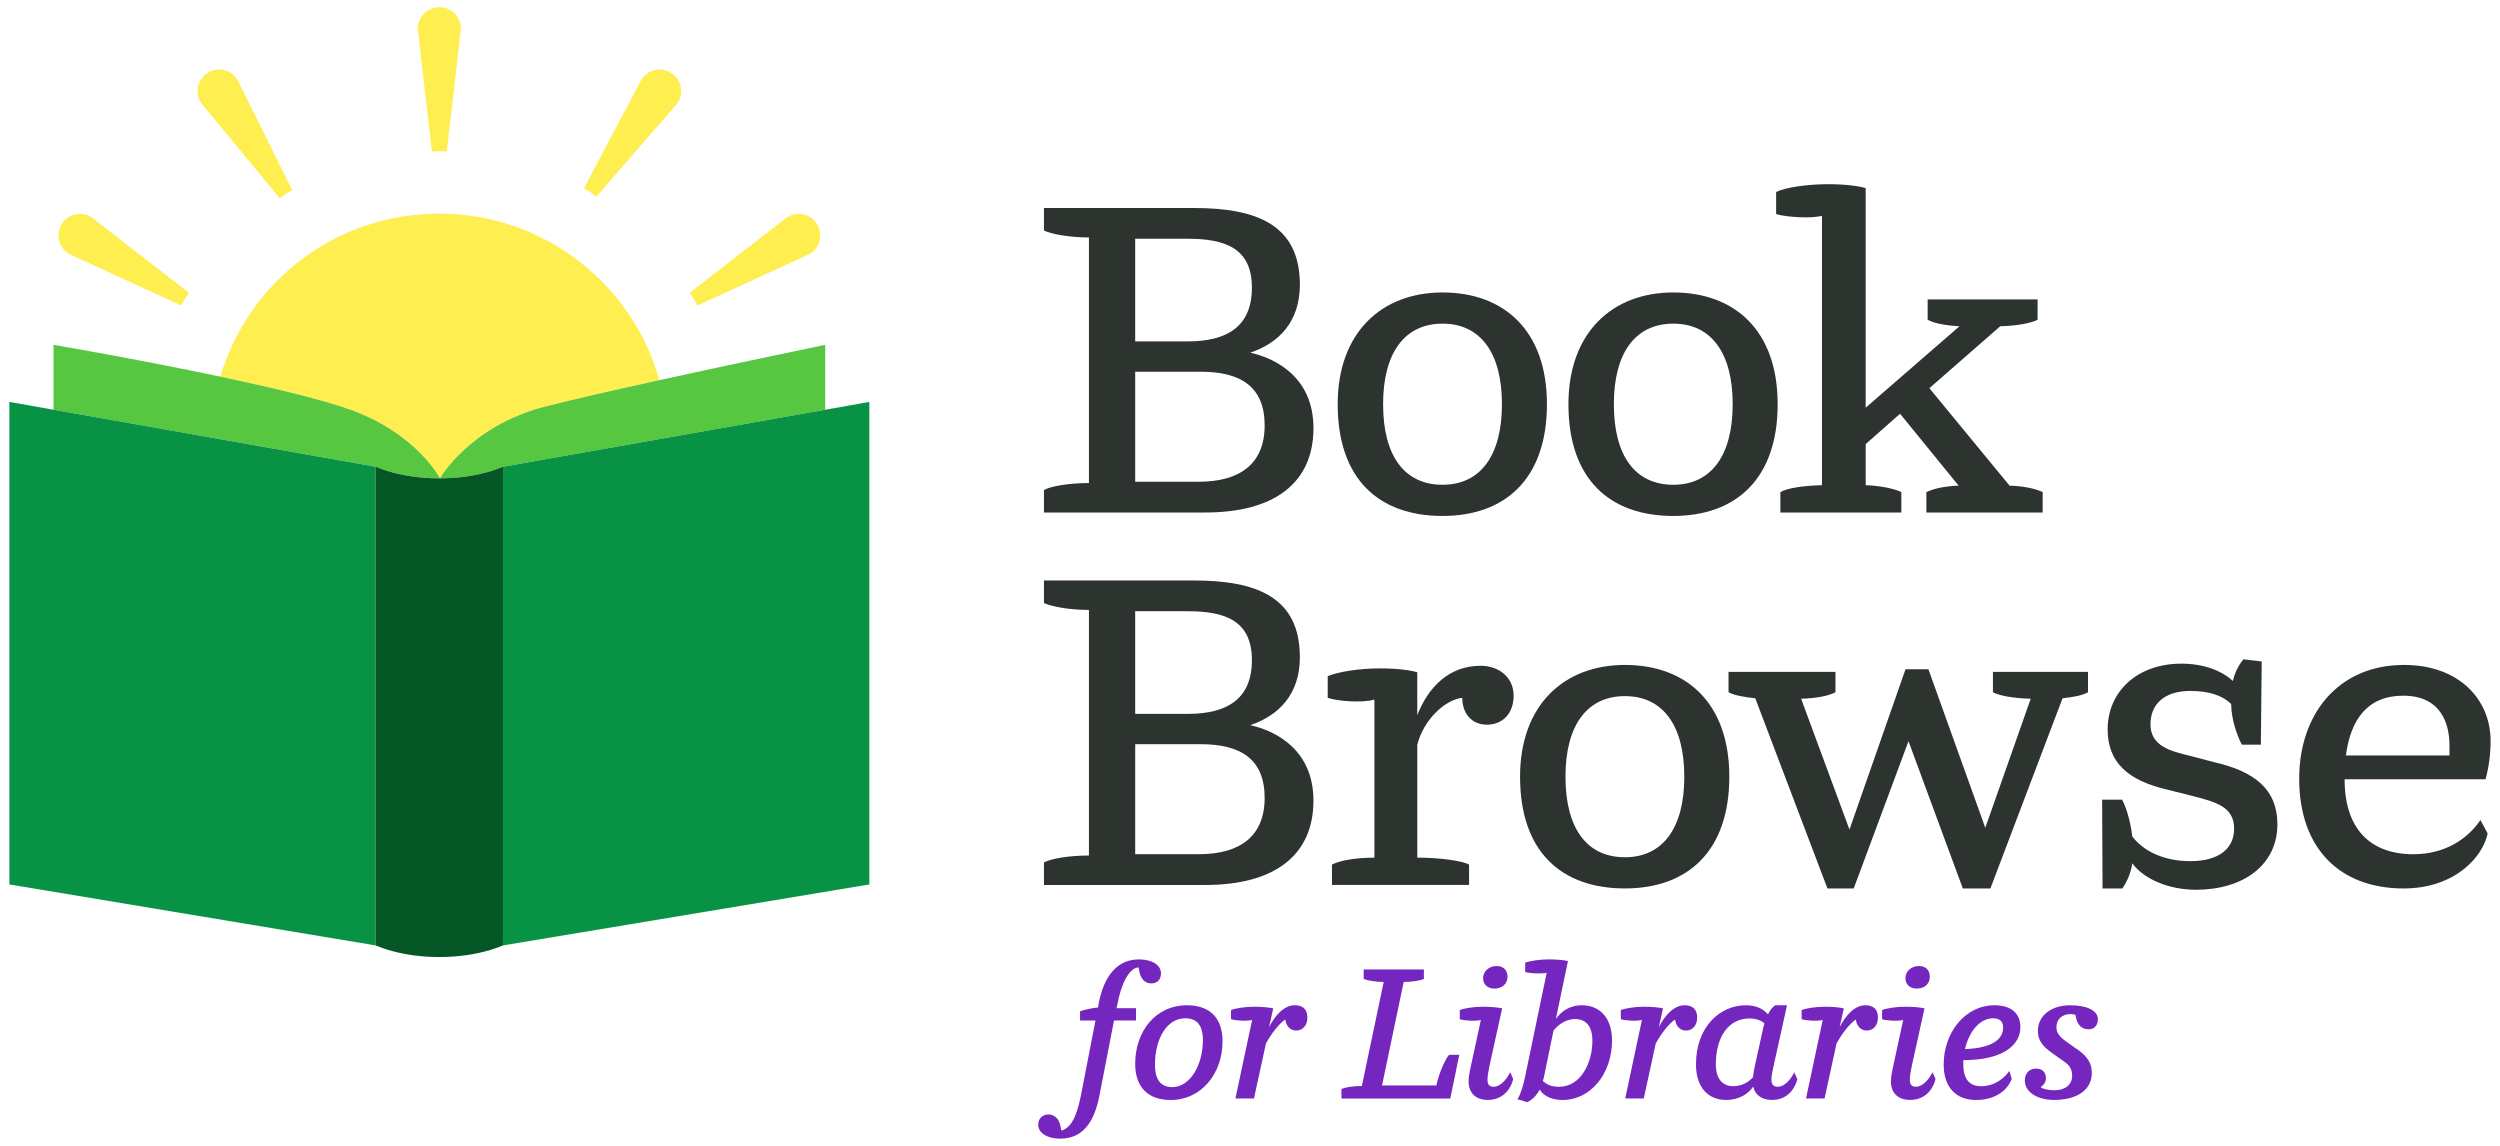
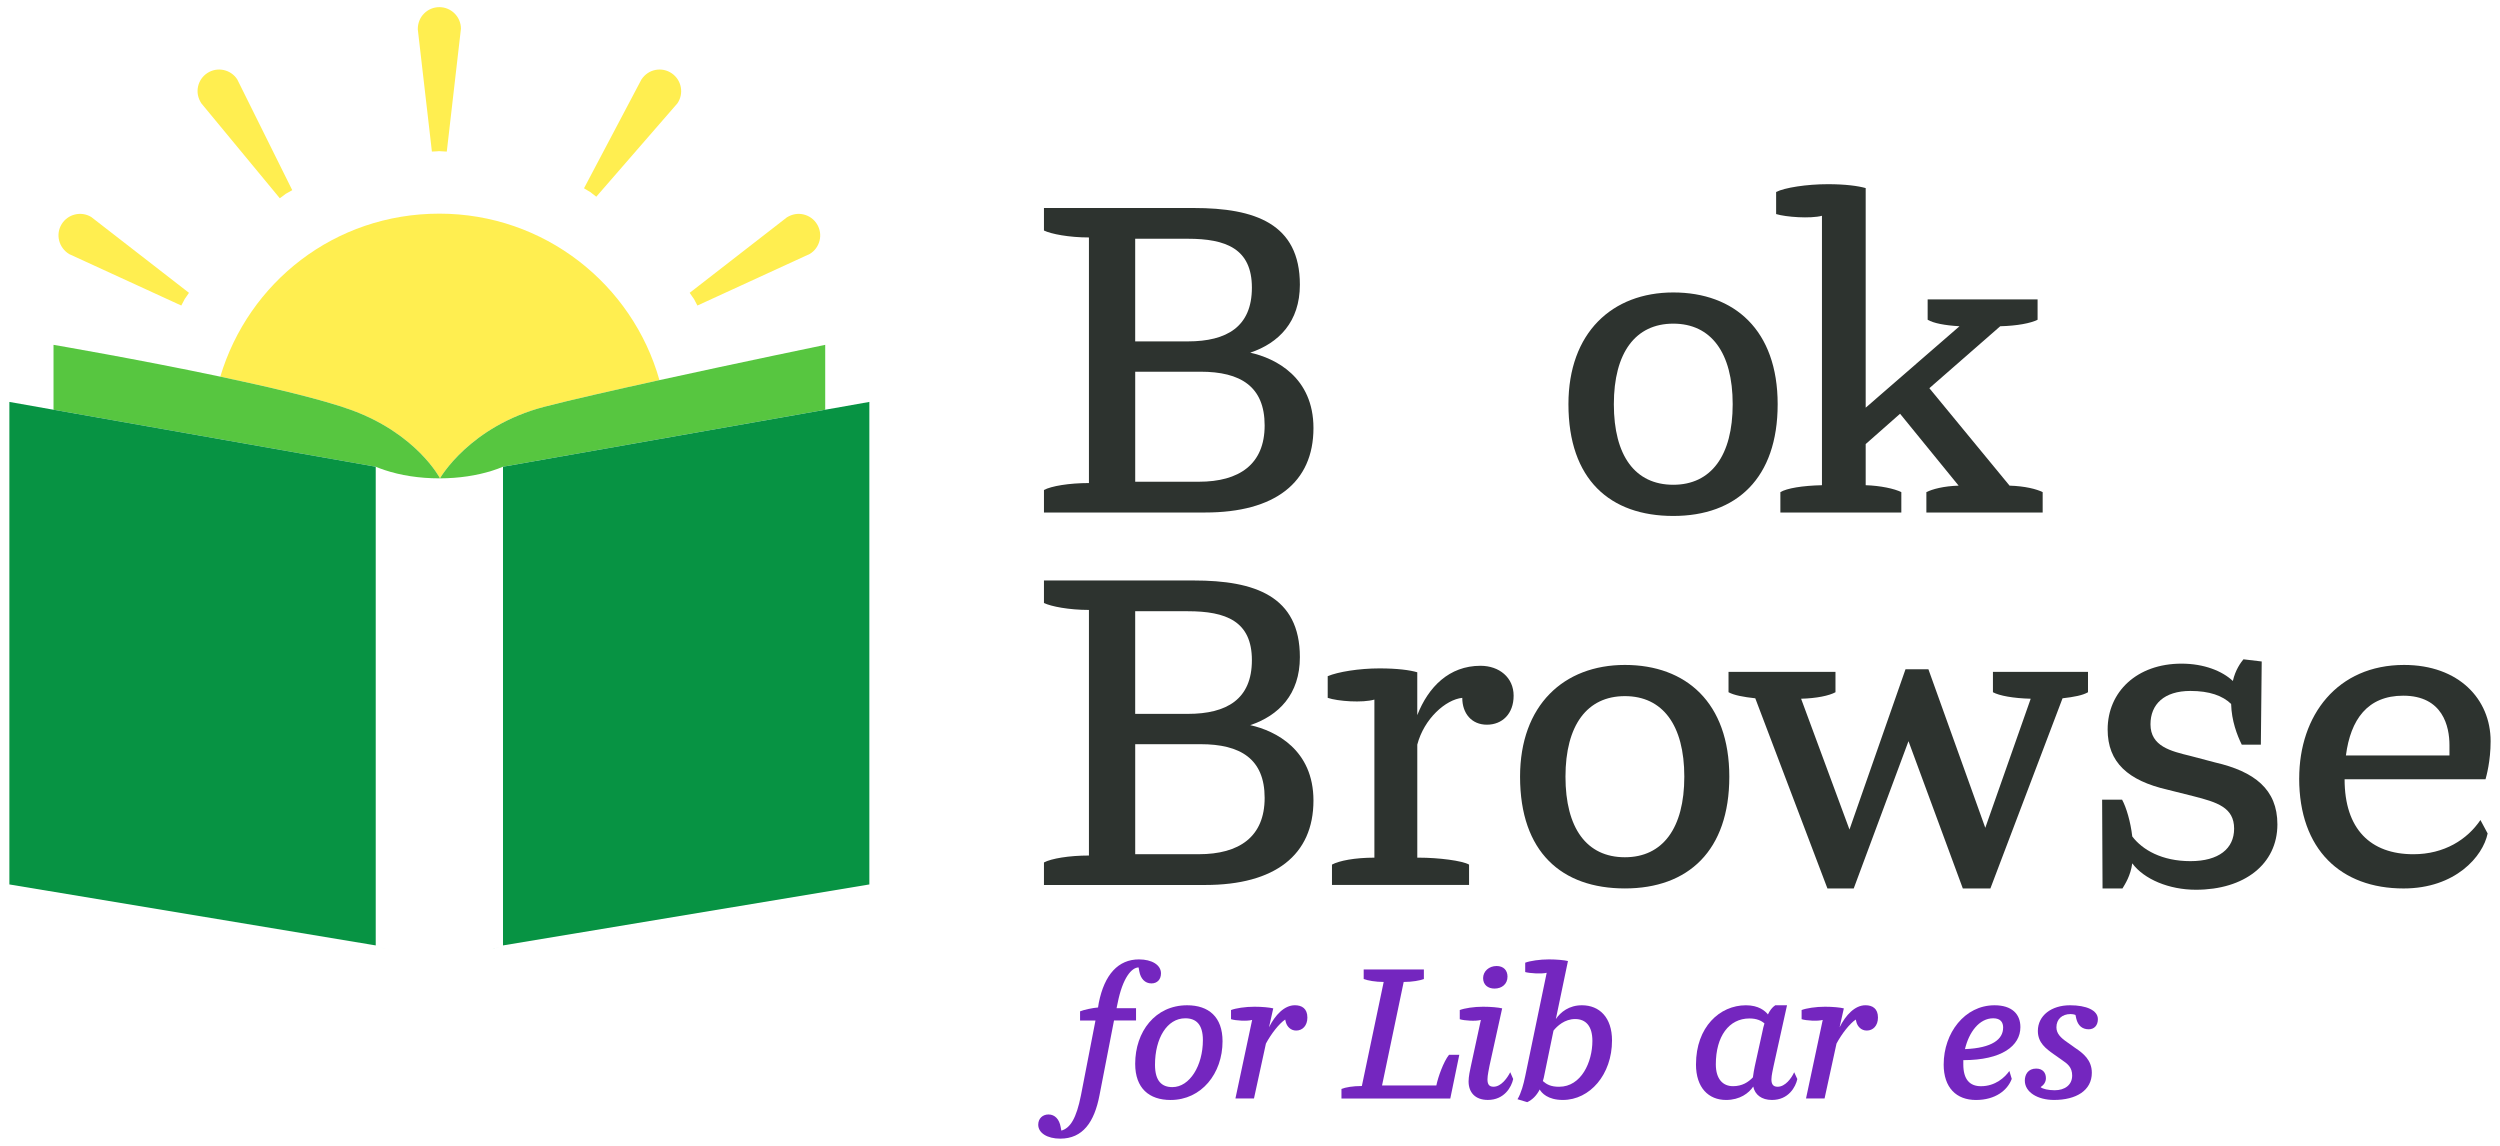
<svg xmlns="http://www.w3.org/2000/svg" id="Layer_1" data-name="Layer 1" viewBox="0 0 1200 550">
  <defs>
    <style>
      .cls-1 {
        fill: #57c640;
      }

      .cls-1, .cls-2, .cls-3, .cls-4, .cls-5, .cls-6 {
        stroke-width: 0px;
      }

      .cls-2 {
        fill: #7426bf;
      }

      .cls-3 {
        fill: #2d332f;
      }

      .cls-4 {
        fill: #045625;
      }

      .cls-5 {
        fill: #079343;
      }

      .cls-6 {
        fill: #ffee50;
      }
    </style>
  </defs>
  <g>
    <path class="cls-2" d="M498.35,539.87c0-3.08,2.2-4.93,4.93-4.93,3.17,0,5.2,2.47,5.81,5.9l.35,1.85c4.23-1.15,7.22-5.81,9.43-17l6.96-35.85h-7.4v-4.4c1.94-.79,6.17-1.67,8.63-1.85l.35-2.2c2.73-13.74,9.43-20.88,19.29-20.88,6.17,0,10.57,2.64,10.57,6.69,0,2.91-1.76,4.84-4.58,4.84-3.17,0-5.2-2.38-5.81-5.73l-.35-1.94c-3.35,0-7.66,5.02-10.04,17l-.53,2.55h9.34v5.9h-10.57l-6.96,35.85c-2.47,12.95-8.02,20.88-18.85,20.88-6.25,0-10.57-2.73-10.57-6.69Z" />
    <path class="cls-2" d="M544.89,510.63c0-15.42,9.6-28.1,24.93-28.1,10.39,0,17,5.64,17,17.27,0,15.5-10.13,28.19-24.93,28.19-10.31,0-17-5.64-17-17.35ZM562.77,521.81c8.28,0,14.62-10.31,14.62-22.55,0-7.66-3.35-10.48-8.46-10.48-8.81,0-14.53,9.69-14.53,22.29,0,7.84,3.26,10.75,8.37,10.75Z" />
    <path class="cls-2" d="M590.89,489.22v-4.4c2.29-.88,6.78-1.59,11.28-1.59,3.61,0,7.22.35,8.99.79l-2.03,9.07c2.91-5.81,7.31-10.57,12.42-10.57,3.35,0,5.99,1.59,5.99,5.9,0,3.96-2.38,6.25-5.37,6.25-2.73,0-4.4-2.03-4.93-3.88l-.35-1.41c-2.91,1.94-6.69,6.78-9.25,11.54l-5.73,26.34h-8.9l8.02-37.7c-2.47.7-7.93.35-10.13-.35Z" />
    <path class="cls-2" d="M653.51,521.29h.18l10.48-49.95c-3.96,0-7.75-.7-9.6-1.41v-4.58h28.89v4.58c-1.76.7-5.55,1.41-9.6,1.41h-.09l-10.39,49.68h26.07c.79-3.96,3.44-11.45,6.08-14.71h4.93l-4.32,20.97h-52.24v-4.58c1.85-.79,5.55-1.41,9.6-1.41Z" />
    <path class="cls-2" d="M704.92,519.08c0-2.38.71-5.55,1.06-7.14l4.84-22.37c-2.47.7-8.02.35-10.13-.35v-4.4c2.29-.88,6.78-1.59,11.19-1.59,3.79,0,7.4.35,9.16.79l-6.08,27.57c-.26,1.59-.97,4.49-.97,6.52,0,2.47.88,3.52,2.91,3.52,3.61,0,6.52-4.05,8.02-6.96l1.41,3.26c-.79,3.79-4.23,10.04-12.16,10.04-6.08,0-9.25-3.61-9.25-8.9ZM718.31,463.68c3.44,0,5.29,2.11,5.29,5.11,0,3.52-2.64,5.73-6.25,5.73-3.08,0-5.46-1.76-5.46-5.02s2.82-5.81,6.43-5.81Z" />
    <path class="cls-2" d="M732.02,516.97l10.39-50.03c-2.47.62-8.19.26-10.31-.35v-4.49c2.29-.88,7.05-1.59,11.36-1.59,3.7,0,7.4.35,9.16.79l-5.81,27.84c2.29-3.35,6.34-6.61,12.51-6.61,8.37,0,14.45,5.81,14.45,16.91,0,16.3-10.57,28.54-23.61,28.54-7.31,0-10.22-3.44-11.1-5.02-1.5,2.91-3.52,4.93-5.99,6.08l-4.67-1.41c1.76-2.82,3-7.58,3.61-10.66ZM748.41,521.64c10.57,0,15.94-11.8,15.94-22.02,0-7.22-3.26-10.48-8.28-10.48s-8.63,3.35-10.39,5.55l-4.67,22.64-.44,1.59c1.85,1.59,3.79,2.73,7.84,2.73Z" />
-     <path class="cls-2" d="M777.99,489.22v-4.4c2.29-.88,6.78-1.59,11.28-1.59,3.61,0,7.22.35,8.99.79l-2.03,9.07c2.91-5.81,7.31-10.57,12.42-10.57,3.35,0,5.99,1.59,5.99,5.9,0,3.96-2.38,6.25-5.37,6.25-2.73,0-4.4-2.03-4.93-3.88l-.35-1.41c-2.91,1.94-6.69,6.78-9.25,11.54l-5.73,26.34h-8.9l8.02-37.7c-2.47.7-7.93.35-10.13-.35Z" />
    <path class="cls-2" d="M814.08,510.89c0-17.88,11.36-28.36,23.96-28.36,6.08,0,9.16,2.64,10.57,4.4.88-1.85,2.03-3.44,3.52-4.4h5.64l-6.43,29.07c-.26,1.5-1.06,4.49-1.06,6.52,0,2.47.97,3.52,3,3.52,3.61,0,6.61-4.05,7.93-6.96l1.5,3.26c-.79,3.79-4.23,10.04-12.16,10.04-5.02,0-8.19-2.55-8.99-6.43-2.11,3.17-6.43,6.43-13.04,6.43-8.37,0-14.45-5.81-14.45-17.09ZM831.79,521.37c4.49,0,7.4-1.94,9.6-4.23.26-2.03.62-3.96.88-5.2l3.61-16.38c.26-1.59.7-3.08,1.06-4.32-1.5-1.32-3.7-2.38-7.22-2.38-9.78,0-16.12,8.54-16.12,22.02,0,7.22,3.52,10.48,8.19,10.48Z" />
    <path class="cls-2" d="M864.77,489.22v-4.4c2.29-.88,6.78-1.59,11.28-1.59,3.61,0,7.22.35,8.99.79l-2.03,9.07c2.91-5.81,7.31-10.57,12.42-10.57,3.35,0,5.99,1.59,5.99,5.9,0,3.96-2.38,6.25-5.37,6.25-2.73,0-4.4-2.03-4.93-3.88l-.35-1.41c-2.91,1.94-6.69,6.78-9.25,11.54l-5.73,26.34h-8.9l8.02-37.7c-2.47.7-7.93.35-10.13-.35Z" />
-     <path class="cls-2" d="M907.64,519.08c0-2.38.71-5.55,1.06-7.14l4.84-22.37c-2.47.7-8.02.35-10.13-.35v-4.4c2.29-.88,6.78-1.59,11.19-1.59,3.79,0,7.4.35,9.16.79l-6.08,27.57c-.26,1.59-.97,4.49-.97,6.52,0,2.47.88,3.52,2.91,3.52,3.61,0,6.52-4.05,8.02-6.96l1.41,3.26c-.79,3.79-4.23,10.04-12.16,10.04-6.08,0-9.25-3.61-9.25-8.9ZM921.03,463.68c3.44,0,5.29,2.11,5.29,5.11,0,3.52-2.64,5.73-6.25,5.73-3.08,0-5.46-1.76-5.46-5.02s2.82-5.81,6.43-5.81Z" />
    <path class="cls-2" d="M932.97,510.89c0-14.98,10.04-28.36,24.4-28.36,8.37,0,12.42,4.23,12.42,10.48,0,8.98-8.9,15.86-27.4,15.86v2.03c0,7.22,3.08,10.48,8.46,10.48,6.96,0,11.45-4.23,13.65-7.31l1.14,3.79c-2.03,5.46-7.84,10.13-17.18,10.13s-15.5-5.81-15.5-17.09ZM961.51,493.27c0-2.47-1.15-4.49-4.76-4.49-6.69,0-11.63,6.61-13.57,14.8,13.12-.53,18.32-4.76,18.32-10.31Z" />
    <path class="cls-2" d="M971.91,518.73c0-3,1.59-5.81,5.46-5.81,3.08,0,4.67,1.94,4.67,4.58,0,1.85-.97,3.26-2.55,4.32.97.88,3.7,1.5,6.78,1.5,4.84,0,8.37-2.55,8.37-7.05,0-3.96-2.2-5.64-4.93-7.49l-3.88-2.73c-3.7-2.64-7.66-5.46-7.66-11.19,0-7.4,6.52-12.33,15.42-12.33,7.84,0,13.39,2.38,13.39,6.69,0,2.99-1.76,4.84-4.4,4.84-3.08,0-5.2-1.76-5.99-5.2l-.35-1.67c-.79-.35-1.76-.44-2.38-.44-4.14,0-6.78,2.55-6.78,6.34,0,3,2.03,5.02,5.11,7.14l3.96,2.82c3.7,2.47,7.93,5.73,7.93,11.89,0,8.54-7.58,13.04-18.15,13.04-7.93,0-14.01-3.79-14.01-9.25Z" />
  </g>
  <g>
    <g>
      <path class="cls-6" d="M211.19,229.61s0,0,0,0c.04-.06,14.19-25.03,50.22-34.38,12.59-3.27,33.49-8.02,55.12-12.76-12.99-46.12-55.37-79.92-105.64-79.92s-91.61,32.99-105.15,78.24c24.51,5.17,48.61,10.88,62.34,15.82,31.91,11.46,43.08,32.94,43.11,33Z" />
      <path class="cls-6" d="M207.31,72.76l2.34-.12c.36-.02.75-.04,1.14-.1.22.02.62.06,1.35.1l2.32.12,6.79-58.97c0-5.71-4.65-10.36-10.36-10.36-2.77,0-5.37,1.08-7.33,3.05-1.96,1.96-3.03,4.58-3.02,7.6l6.51,56.37.26,2.31Z" />
      <path class="cls-6" d="M283.37,92.2c.18.16.48.4,1,.8l1.85,1.42,38.93-44.81c1.56-2.28,2.14-5.04,1.63-7.76-.51-2.72-2.05-5.08-4.33-6.65-2.29-1.57-5.05-2.15-7.76-1.64-2.73.51-5.09,2.06-6.79,4.57l-27.58,52.25,1.99,1.21c.39.24.74.45,1.05.61Z" />
      <path class="cls-6" d="M134.3,95.16l1.88-1.38c.4-.29.72-.53.98-.75.22-.11.56-.3,1.09-.6l2.03-1.15-26.41-53.18c-3.11-4.79-9.54-6.17-14.33-3.05-2.32,1.51-3.92,3.83-4.49,6.54-.58,2.71-.06,5.49,1.61,8.03l37.65,45.55Z" />
      <path class="cls-6" d="M333.09,143.46c.1.21.28.56.58,1.14l1.09,2.06,53.95-24.78c2.37-1.44,4.03-3.71,4.69-6.4.66-2.69.23-5.47-1.21-7.84-1.44-2.37-3.71-4.03-6.4-4.69-2.7-.66-5.49-.22-8.07,1.37l-46.67,36.23,1.32,1.93c.26.38.48.7.7.98Z" />
      <path class="cls-6" d="M33.31,122.01l51.59,23.68,2.12.96,1.09-2.05c.23-.44.42-.79.56-1.1.14-.19.37-.51.72-1.02l1.32-1.92-46.91-36.4c-4.88-2.96-11.27-1.4-14.24,3.49-2.96,4.89-1.38,11.28,3.74,14.37Z" />
      <path class="cls-1" d="M180.35,224.03c1.37.58,2.81,1.11,4.31,1.61,7.5,2.5,16.51,3.97,26.23,3.97.1,0,.2,0,.31,0-.03-.06-11.19-21.54-43.11-33-13.74-4.93-37.84-10.64-62.34-15.82-39.5-8.34-80.06-15.27-80.06-15.27v31.15l154.67,27.36Z" />
      <path class="cls-1" d="M211.2,229.61c9.13-.03,17.64-1.35,24.83-3.61,1.9-.59,3.7-1.25,5.4-1.97l154.67-27.36v-31.15s-40.94,8.47-79.57,16.94c-21.63,4.75-42.53,9.49-55.12,12.76-36.02,9.35-50.18,34.32-50.22,34.38Z" />
      <path class="cls-5" d="M180.35,453.42v-229.39c1.37.58,2.81,1.11,4.31,1.61-1.5-.5-2.94-1.03-4.31-1.61l-154.67-27.36-21.18-3.75v231.61l175.85,29.27c2.57,1.08,5.38,2.04,8.38,2.83-3-.8-5.81-1.75-8.38-2.83v-.38Z" />
      <path class="cls-5" d="M396.1,196.67l-154.67,27.36c-1.7.72-3.51,1.37-5.4,1.97,1.9-.59,3.7-1.25,5.41-1.97v229.77c-1.9.8-3.93,1.53-6.07,2.17,2.14-.65,4.17-1.37,6.07-2.17l175.85-29.27v-231.61l-21.18,3.75Z" />
-       <path class="cls-4" d="M241.43,447.75v-223.72c-1.7.72-3.51,1.37-5.41,1.97-7.19,2.26-15.69,3.58-24.83,3.61,0,0,0,0,0,0-.1,0-.2,0-.31,0-9.72,0-18.74-1.47-26.23-3.97-1.5-.5-2.94-1.03-4.31-1.61v229.77c2.57,1.08,5.38,2.04,8.38,2.83,6.6,1.75,14.14,2.75,22.16,2.75,8.97,0,17.34-1.25,24.47-3.41,2.14-.65,4.17-1.37,6.07-2.17v-6.06Z" />
    </g>
    <g>
      <g>
        <path class="cls-3" d="M522.69,231.86v-117.88c-9.58,0-18.13-1.66-21.59-3.33v-10.81h71.91c29.34,0,50.93,7.48,50.93,36.8,0,17.88-10.19,28.07-23.83,32.64,12.22,2.7,30.35,11.85,30.35,36.18,0,26.2-18.54,40.54-51.95,40.54h-77.41v-10.81c3.46-1.87,12.02-3.33,21.59-3.33ZM570.15,163.87c18.74,0,30.76-7.07,30.76-25.78s-12.43-23.49-30.76-23.49h-25.26v49.27h25.26ZM575.45,231.23c19.35,0,31.58-8.32,31.58-27.03s-11.61-25.78-30.76-25.78h-31.37v52.81h30.56Z" />
-         <path class="cls-3" d="M642.09,194.02c0-34.3,20.98-53.64,50.32-53.64s50.12,18.09,50.12,53.64-19.76,53.64-50.12,53.64-50.32-17.46-50.32-53.64ZM692.41,232.69c18.13,0,28.52-13.93,28.52-38.67s-10.39-38.67-28.52-38.67-28.52,13.93-28.52,38.67,10.18,38.67,28.52,38.67Z" />
        <path class="cls-3" d="M752.85,194.02c0-34.3,20.98-53.64,50.32-53.64s50.11,18.09,50.11,53.64-19.76,53.64-50.11,53.64-50.32-17.46-50.32-53.64ZM803.17,232.69c18.13,0,28.52-13.93,28.52-38.67s-10.39-38.67-28.52-38.67-28.52,13.93-28.52,38.67,10.19,38.67,28.52,38.67Z" />
        <path class="cls-3" d="M874.54,232.9V103.58c-5.5,1.46-17.32.62-22-.83v-10.6c4.07-2.08,14.67-3.74,24.86-3.74,8.35,0,14.46.83,18.13,1.87v105.41l45.02-39.09c-7.13-.42-12.43-1.45-15.28-3.12v-9.77h52.77v9.77c-3.26,1.66-9.78,2.91-17.93,3.12l-34.02,29.73,38.5,46.78c7.33.21,13.04,1.66,15.89,3.12v9.77h-55.82v-9.77c2.85-1.45,8.35-2.91,15.48-3.12l-28.11-34.51-16.5,14.55v19.75c6.93.21,13.85,1.66,17.11,3.33v9.77h-58.06v-9.77c3.06-1.87,10.6-3.12,19.97-3.33Z" />
      </g>
      <g>
        <path class="cls-3" d="M522.69,410.65v-117.88c-9.57,0-18.13-1.66-21.59-3.33v-10.81h71.91c29.34,0,50.93,7.48,50.93,36.8,0,17.88-10.19,28.07-23.84,32.64,12.22,2.7,30.36,11.85,30.36,36.18,0,26.2-18.54,40.54-51.95,40.54h-77.41v-10.81c3.46-1.87,12.02-3.33,21.59-3.33ZM570.15,342.66c18.74,0,30.76-7.07,30.76-25.78s-12.43-23.49-30.76-23.49h-25.26v49.27h25.26ZM575.45,410.02c19.35,0,31.58-8.32,31.58-27.03s-11.61-25.78-30.76-25.78h-31.37v52.81h30.56Z" />
        <path class="cls-3" d="M659.71,411.69v-75.89c-5.7,1.66-17.52.83-22.41-.83v-10.4c4.89-2.08,15.08-3.74,24.86-3.74,8.55,0,14.67.83,18.13,1.87v20.58c5.3-13.52,15.28-23.7,30.36-23.7,8.96,0,15.89,5.61,15.89,14.35s-5.5,13.93-12.83,13.93-11.82-5.41-11.82-12.89c-7.95.83-18.33,9.98-21.59,22.45v54.26h.81c9.37,0,20.78,1.45,24.04,3.33v9.77h-65.8v-9.77c3.46-1.87,11-3.33,20.37-3.33Z" />
        <path class="cls-3" d="M729.63,372.81c0-34.3,20.98-53.64,50.32-53.64s50.12,18.09,50.12,53.64-19.76,53.64-50.12,53.64-50.32-17.46-50.32-53.64ZM779.95,411.48c18.13,0,28.52-13.93,28.52-38.67s-10.39-38.67-28.52-38.67-28.52,13.93-28.52,38.67,10.19,38.67,28.52,38.67Z" />
        <path class="cls-3" d="M829.69,332.27v-9.77h51.34v9.77c-3.06,1.66-8.96,2.91-16.5,3.12l23.22,62.79,26.89-76.92h11l27.3,76.09,21.8-61.96c-8.36-.21-15.08-1.45-18.13-3.12v-9.77h45.63v9.77c-2.44,1.46-6.72,2.29-12.22,2.91l-34.63,91.27h-13.24l-26.08-70.69-26.28,70.69h-12.63l-34.63-91.27c-5.7-.62-10.19-1.45-12.83-2.91Z" />
        <path class="cls-3" d="M1023.48,414.39c-.81,6.03-3.46,9.98-4.69,12.06h-9.57l-.2-42.62h9.58c2.04,3.74,4.07,10.6,4.89,17.67,4.89,6.45,14.26,11.85,27.91,11.85s20.98-6.03,20.98-15.59c0-10.19-8.15-12.68-19.56-15.59l-12.43-3.12c-18.95-4.37-28.72-13.1-28.72-28.9,0-18.09,14.06-31.6,35.45-31.6,10.8,0,19.56,3.53,24.65,8.32,1.22-5.41,3.87-8.94,5.09-10.4l8.76,1.04-.41,39.92h-9.17c-2.24-4.57-4.89-11.44-5.1-19.54-4.07-3.95-10.39-6.24-19.56-6.24-12.63,0-19.15,6.45-19.15,16.01,0,10.6,9.78,12.89,19.15,15.18l11.82,3.12c18.95,4.37,29.95,12.89,29.95,29.73,0,19.13-15.89,31.39-39.11,31.39-12.84,0-24.86-4.99-30.56-12.68Z" />
        <path class="cls-3" d="M1103.62,373.64c0-30.35,18.34-54.47,50.32-54.47,26.28,0,41.56,16.42,41.56,36.59,0,9.56-2.04,16.84-2.45,18.3h-67.64c0,23.91,12.43,35.97,33.01,35.97,14.87,0,25.87-7.07,32.19-16.42l3.46,6.45c-2.24,11.02-15.48,26.4-40.34,26.4-30.15,0-50.12-18.71-50.12-52.81ZM1175.74,362.62v-4.99c0-8.73-3.05-23.7-22.2-23.7-17.11,0-25.26,11.43-27.5,28.69h49.71Z" />
      </g>
    </g>
  </g>
</svg>